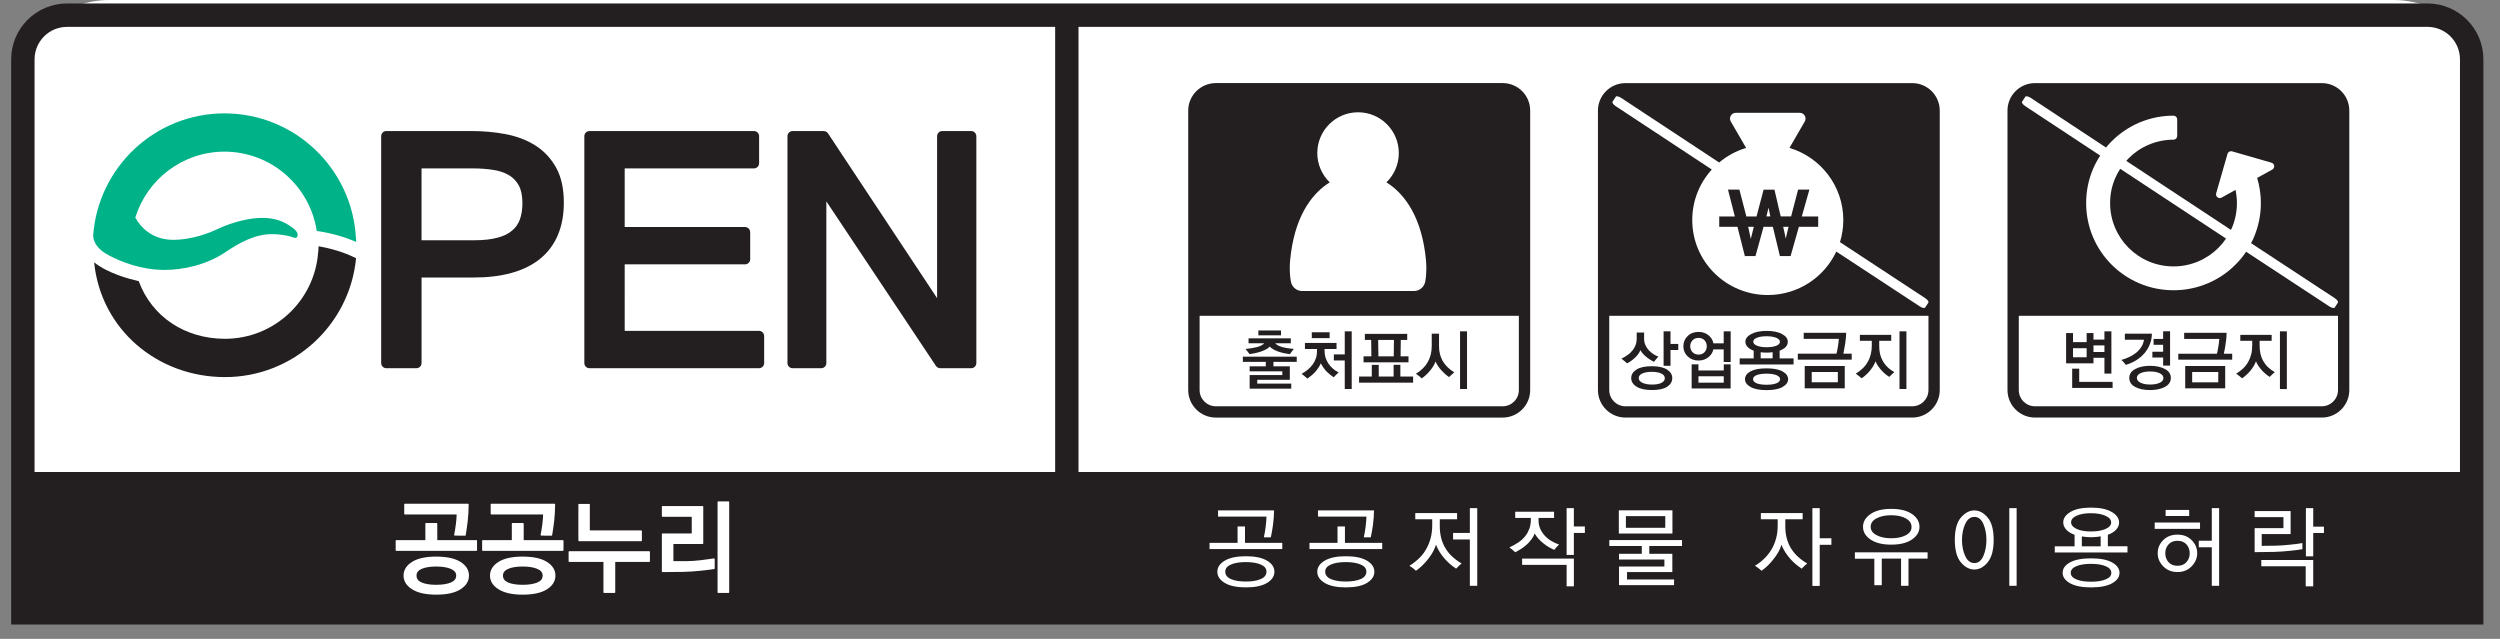
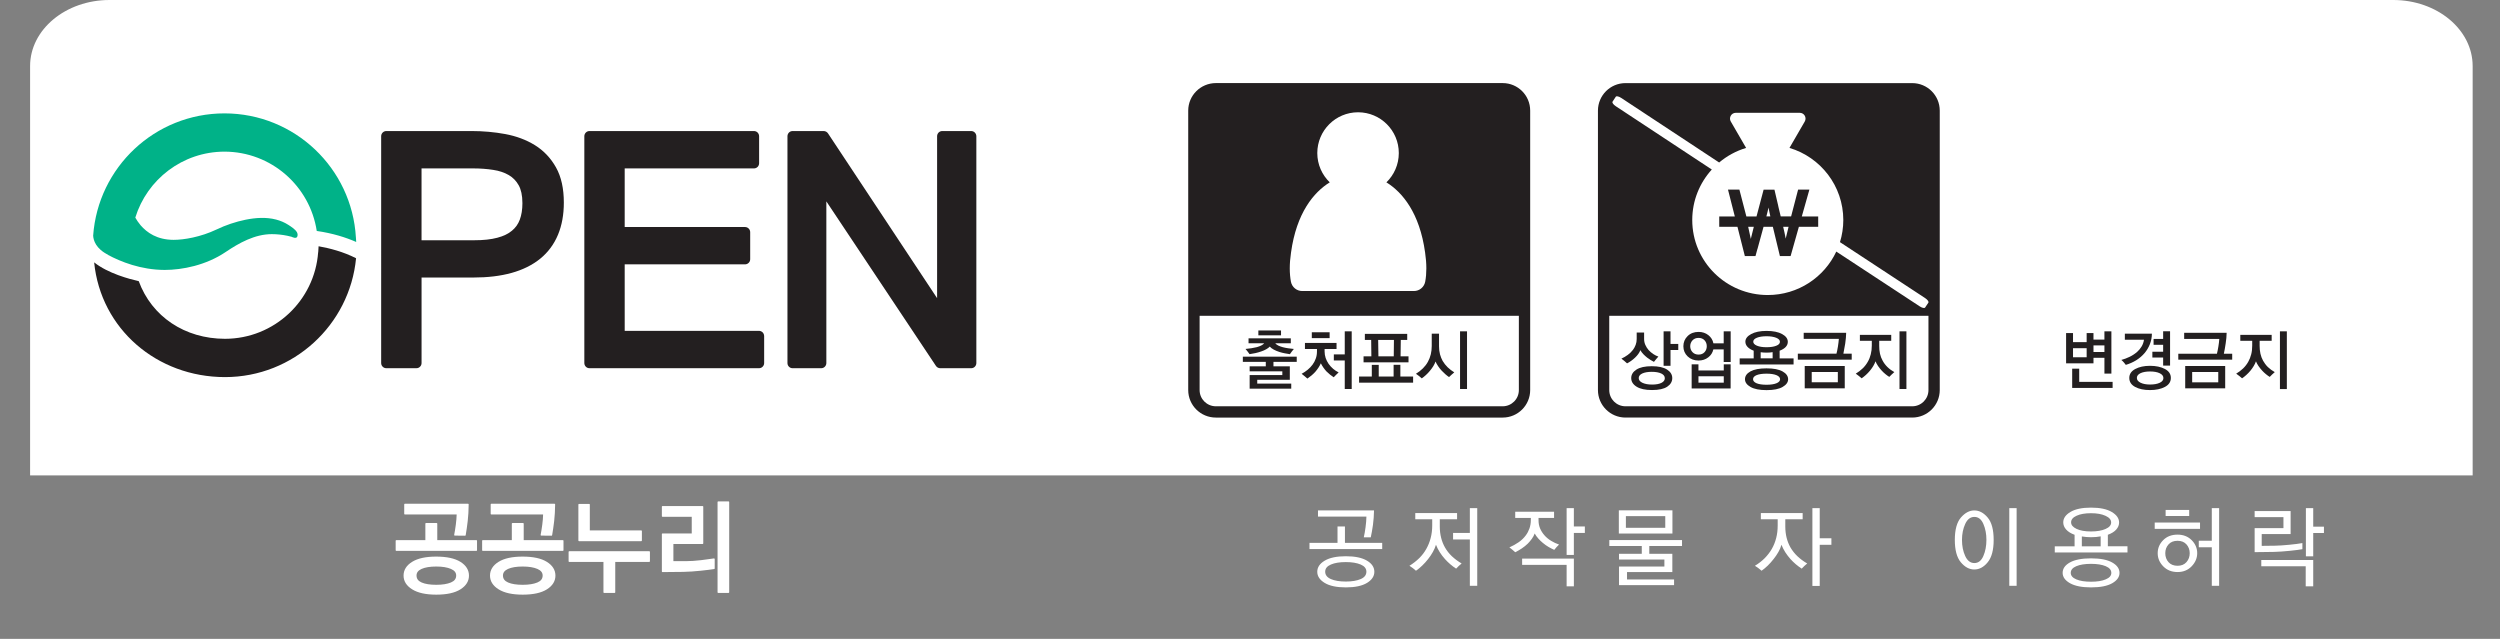
<svg xmlns="http://www.w3.org/2000/svg" version="1.1" id="Layer_1" x="0px" y="0px" width="180px" height="46px" viewBox="0 0 180 46" enable-background="new 0 0 180 46" xml:space="preserve">
  <rect x="0" y="0" width="180" height="46" fill="#808080" stroke="none" />
  <path fill="#FFFFFF" d="M178.031,34.227V4.756c0-2.626-2.561-4.756-5.719-4.756H7.885C4.729,0,2.167,2.13,2.167,4.756v29.471  H178.031z" />
  <path fill="#231F20" d="M151.519,26.899v-1.135h-0.788v0.395h-1.972v-2.178h0.498v0.652h0.982v-0.652h0.491v0.47h0.788v-0.595h0.502  v3.043H151.519z M149.197,27.933v-1.387h0.506v0.948h2.405v0.438H149.197z M150.239,25.071h-0.982v0.65h0.982V25.071z   M151.519,24.87h-0.788v0.476h0.788V24.87z" />
  <path fill="#231F20" d="M154.938,24.023c-0.006,0.276-0.056,0.531-0.149,0.764c-0.093,0.232-0.217,0.441-0.373,0.628  c-0.169,0.2-0.37,0.373-0.603,0.52c-0.233,0.144-0.485,0.256-0.755,0.336c-0.022-0.035-0.064-0.087-0.127-0.161  c-0.064-0.075-0.129-0.141-0.194-0.195c0.2-0.054,0.402-0.13,0.603-0.227c0.201-0.098,0.381-0.219,0.543-0.361  c0.126-0.114,0.233-0.243,0.318-0.389c0.086-0.145,0.141-0.304,0.165-0.476h-1.377v-0.438H154.938z M153.73,27.859  c-0.28-0.151-0.421-0.366-0.421-0.649c0-0.275,0.143-0.489,0.43-0.642s0.641-0.229,1.06-0.229c0.429,0,0.785,0.076,1.072,0.226  c0.286,0.151,0.43,0.365,0.43,0.645c0,0.283-0.144,0.498-0.43,0.649c-0.287,0.151-0.644,0.226-1.072,0.226  C154.367,28.085,154.011,28.011,153.73,27.859 M154.119,27.556c0.176,0.086,0.404,0.13,0.684,0.13c0.285,0,0.518-0.041,0.696-0.125  c0.179-0.085,0.266-0.198,0.266-0.34c0-0.146-0.087-0.261-0.266-0.348c-0.179-0.086-0.411-0.127-0.696-0.127  c-0.279,0-0.508,0.041-0.684,0.122c-0.176,0.084-0.265,0.197-0.265,0.342C153.854,27.354,153.943,27.468,154.119,27.556   M155.746,26.322v-0.577h-0.776v-0.422h0.776v-0.499h-0.688v-0.423h0.688v-0.55h0.499v2.471H155.746z" />
  <path fill="#231F20" d="M156.837,25.895v-0.428h2.782c0.033-0.129,0.068-0.295,0.102-0.503c0.034-0.208,0.058-0.397,0.069-0.563  h-2.53v-0.438h3.058c-0.003,0.237-0.027,0.495-0.071,0.777c-0.042,0.283-0.086,0.524-0.13,0.727h0.601v0.428H156.837z   M157.335,26.351h2.879v1.608h-2.879V26.351z M159.715,26.783h-1.879v0.744h1.879V26.783z" />
  <path fill="#231F20" d="M162.752,25.469c0.039,0.179,0.103,0.345,0.188,0.5c0.091,0.167,0.206,0.32,0.347,0.459  c0.142,0.137,0.307,0.258,0.496,0.365c-0.062,0.052-0.127,0.11-0.193,0.173c-0.067,0.064-0.123,0.12-0.17,0.171  c-0.088-0.053-0.176-0.118-0.271-0.195c-0.095-0.077-0.187-0.163-0.272-0.256c-0.097-0.105-0.184-0.215-0.264-0.33  c-0.078-0.116-0.14-0.229-0.184-0.34c-0.039,0.113-0.095,0.229-0.165,0.344c-0.07,0.115-0.147,0.225-0.234,0.33  c-0.096,0.115-0.196,0.219-0.301,0.312c-0.103,0.093-0.203,0.173-0.3,0.237c-0.054-0.049-0.116-0.103-0.188-0.159  c-0.073-0.059-0.151-0.116-0.236-0.176c0.186-0.11,0.354-0.238,0.501-0.378c0.146-0.142,0.271-0.304,0.37-0.482  c0.093-0.164,0.163-0.343,0.211-0.534c0.05-0.193,0.072-0.402,0.072-0.63V24.54h-0.857v-0.428h2.258v0.428h-0.866v0.364  C162.693,25.102,162.714,25.29,162.752,25.469 M164.155,23.856h0.498v4.155h-0.498V23.856z" />
-   <path fill="#231F20" d="M167.169,5.984h-20.65c-1.096,0.001-1.979,0.886-1.98,1.979v20.121c0.002,1.095,0.885,1.979,1.98,1.981  h20.65c1.095,0,1.981-0.887,1.981-1.981V7.964C169.15,6.869,168.264,5.984,167.169,5.984 M167.169,29.252h-20.65  c-0.646,0-1.166-0.521-1.166-1.167v-5.346h22.984v5.346C168.335,28.73,167.813,29.251,167.169,29.252" />
  <path fill="#FFFFFF" d="M168.098,21.464l-6.02-3.955c0.074-0.144,0.148-0.29,0.211-0.44c0.315-0.752,0.494-1.581,0.494-2.444v-0.009  c0-0.628-0.096-1.235-0.269-1.805l1.089-0.602c0.096-0.054,0.15-0.159,0.138-0.266c-0.014-0.109-0.089-0.199-0.193-0.228  l-2.837-0.817c-0.142-0.042-0.291,0.042-0.332,0.185l-0.816,2.836c-0.03,0.104,0.007,0.217,0.091,0.284  c0.085,0.068,0.202,0.078,0.298,0.026l1.004-0.556c0.065,0.306,0.101,0.622,0.101,0.95c0,0.63-0.126,1.229-0.356,1.774  c-0.023,0.054-0.051,0.104-0.075,0.155l-7.535-4.968c0.058-0.064,0.113-0.131,0.175-0.193c0.412-0.411,0.905-0.748,1.451-0.976  c0.548-0.231,1.144-0.358,1.774-0.358c0.071,0,0.141-0.028,0.189-0.079c0.051-0.053,0.079-0.12,0.079-0.191V8.597  c0-0.071-0.028-0.14-0.079-0.19c-0.049-0.05-0.118-0.079-0.189-0.079c-0.863,0-1.692,0.174-2.447,0.493  c-0.754,0.319-1.432,0.779-2.001,1.348c-0.145,0.144-0.28,0.296-0.41,0.452l-5.42-3.574c-0.171-0.112-0.347-0.149-0.389-0.083  l-0.233,0.356c-0.045,0.065,0.057,0.211,0.229,0.324l5.395,3.558c-0.197,0.305-0.374,0.626-0.519,0.967  c-0.319,0.755-0.494,1.582-0.494,2.452c0,0.864,0.175,1.694,0.494,2.448c0.32,0.754,0.781,1.432,1.35,1.996  c0.567,0.567,1.245,1.024,1.999,1.341c0.747,0.316,1.57,0.489,2.426,0.491h0.012l0.01,0.002h0.007c0.867,0,1.694-0.177,2.442-0.493  c0.757-0.317,1.435-0.774,2.002-1.343c0.289-0.283,0.55-0.598,0.776-0.937l5.988,3.934c0.17,0.111,0.345,0.147,0.39,0.083  l0.232-0.356C168.372,21.721,168.27,21.577,168.098,21.464 M159.721,17.849c-0.415,0.412-0.908,0.746-1.453,0.975  c-0.545,0.23-1.146,0.358-1.778,0.358c-0.631,0-1.227-0.128-1.774-0.358c-0.546-0.229-1.039-0.563-1.451-0.976  c-0.415-0.414-0.749-0.905-0.979-1.452c-0.232-0.544-0.358-1.144-0.358-1.775c0-0.635,0.126-1.231,0.358-1.777  c0.102-0.243,0.228-0.472,0.369-0.691l7.62,5.024C160.111,17.417,159.927,17.642,159.721,17.849" />
-   <path fill="#231F20" d="M174.784,0.251H4.825c-2.222,0-4.018,1.8-4.021,4.021v40.693h178V34.879c0.002-0.018,0-0.033,0-0.052V4.273  C178.804,2.053,177.004,0.251,174.784,0.251 M2.489,4.273c0.003-1.292,1.046-2.336,2.336-2.338h71.146v32.05H2.489V4.273z   M177.118,33.984H77.653V1.935h97.131c1.288,0.002,2.332,1.047,2.334,2.338V33.984z" />
  <path fill="#231F20" d="M91.689,26.055v0.321h1.178v0.969h-2.345v0.274h2.448v0.363h-2.995v-0.979h2.353v-0.268h-2.353v-0.36h1.162  v-0.321h-1.652v-0.376h3.88v0.376H91.689z M92.039,24.881c0.095,0.044,0.195,0.082,0.309,0.114c0.126,0.034,0.262,0.061,0.401,0.081  c0.141,0.02,0.277,0.037,0.408,0.049c-0.045,0.05-0.092,0.11-0.147,0.184s-0.101,0.139-0.138,0.192  c-0.114-0.014-0.239-0.036-0.37-0.063c-0.132-0.024-0.261-0.059-0.389-0.098c-0.144-0.047-0.279-0.102-0.402-0.168  c-0.122-0.065-0.217-0.138-0.286-0.218c-0.067,0.07-0.153,0.136-0.261,0.194c-0.104,0.059-0.22,0.11-0.349,0.153  c-0.129,0.046-0.266,0.086-0.411,0.119c-0.144,0.032-0.289,0.059-0.435,0.08c-0.041-0.062-0.086-0.123-0.137-0.185  c-0.051-0.063-0.102-0.127-0.155-0.191c0.146-0.012,0.288-0.029,0.428-0.052c0.138-0.021,0.27-0.048,0.389-0.078  c0.122-0.035,0.229-0.075,0.319-0.121c0.093-0.047,0.162-0.099,0.208-0.157h-1.126v-0.354h3.043v0.354h-1.121  C91.872,24.78,91.945,24.835,92.039,24.881 M90.602,23.795h1.632v0.347h-1.632V23.795z" />
  <path fill="#231F20" d="M95.447,25.775c0.052,0.148,0.121,0.288,0.208,0.416c0.097,0.136,0.206,0.258,0.332,0.365  c0.125,0.107,0.258,0.191,0.394,0.258c-0.068,0.059-0.132,0.119-0.19,0.182c-0.059,0.062-0.115,0.117-0.164,0.168  c-0.088-0.057-0.175-0.12-0.264-0.191c-0.088-0.07-0.175-0.15-0.263-0.236c-0.074-0.082-0.146-0.171-0.212-0.266  c-0.069-0.097-0.132-0.201-0.187-0.313c-0.05,0.111-0.109,0.22-0.178,0.323s-0.146,0.203-0.23,0.301  c-0.079,0.086-0.165,0.168-0.259,0.248c-0.095,0.079-0.195,0.155-0.301,0.229c-0.05-0.046-0.113-0.1-0.189-0.162  c-0.075-0.063-0.15-0.121-0.226-0.183c0.155-0.083,0.3-0.179,0.436-0.292c0.135-0.112,0.252-0.234,0.351-0.368  c0.101-0.136,0.178-0.284,0.232-0.441c0.058-0.158,0.085-0.329,0.085-0.512V25.13h-0.866v-0.437h2.275v0.437h-0.86v0.172  C95.371,25.467,95.397,25.623,95.447,25.775 M94.45,23.925h1.283v0.419H94.45V23.925z M96.822,28.009v-2.055h-0.786v-0.438h0.786  v-1.662h0.501v4.154H96.822z" />
  <path fill="#231F20" d="M97.854,27.549v-0.437h0.916V26.27h0.499v0.843h1.071v-0.847h0.486v0.847h0.918v0.437H97.854z   M98.176,26.088v-0.433h0.563l-0.014-1.178h-0.455v-0.437h3.05v0.437h-0.463l-0.016,1.178h0.572v0.433H98.176z M99.246,25.655h1.104  l0.013-1.178h-1.135L99.246,25.655z" />
  <path fill="#231F20" d="M103.68,25.511c0.047,0.171,0.11,0.33,0.19,0.475c0.101,0.17,0.222,0.323,0.362,0.459  c0.14,0.135,0.3,0.257,0.475,0.365c-0.07,0.059-0.141,0.119-0.207,0.18c-0.068,0.061-0.125,0.112-0.169,0.159  c-0.08-0.053-0.166-0.118-0.258-0.198c-0.09-0.078-0.181-0.167-0.271-0.262c-0.094-0.1-0.178-0.206-0.253-0.318  c-0.076-0.113-0.143-0.229-0.194-0.342c-0.032,0.104-0.083,0.215-0.156,0.333c-0.072,0.116-0.154,0.228-0.244,0.336  c-0.092,0.112-0.19,0.216-0.295,0.31c-0.104,0.095-0.201,0.173-0.291,0.235c-0.05-0.047-0.114-0.102-0.192-0.163  c-0.078-0.063-0.157-0.117-0.229-0.168c0.188-0.113,0.356-0.244,0.501-0.389c0.146-0.144,0.267-0.303,0.362-0.477  c0.09-0.165,0.159-0.341,0.206-0.529c0.046-0.19,0.069-0.392,0.069-0.605v-0.889h0.525v0.917  C103.61,25.146,103.634,25.337,103.68,25.511 M105.123,23.855h0.503v4.154h-0.503V23.855z" />
  <path fill="#231F20" d="M108.193,5.982H87.542c-1.099,0.004-1.987,0.887-1.99,1.981v20.121c0,1.095,0.891,1.981,1.99,1.981h20.651  c1.094,0,1.98-0.887,1.98-1.981V7.964C110.174,6.869,109.287,5.982,108.193,5.982 M108.193,29.253H87.542  c-0.647-0.002-1.17-0.522-1.17-1.168v-5.348h22.986v5.348C109.358,28.73,108.838,29.251,108.193,29.253" />
  <path fill="#231F20" d="M118.463,24.831c0.061,0.137,0.137,0.26,0.233,0.369c0.097,0.108,0.21,0.204,0.331,0.286  c0.123,0.082,0.248,0.145,0.376,0.188c-0.047,0.051-0.102,0.112-0.167,0.191c-0.062,0.077-0.112,0.142-0.151,0.189  c-0.077-0.037-0.156-0.081-0.24-0.134c-0.083-0.054-0.168-0.11-0.251-0.172c-0.098-0.077-0.188-0.161-0.276-0.25  c-0.085-0.092-0.157-0.186-0.214-0.286c-0.029,0.091-0.08,0.182-0.147,0.275c-0.068,0.093-0.147,0.182-0.237,0.267  c-0.09,0.086-0.186,0.164-0.287,0.235c-0.101,0.072-0.195,0.129-0.285,0.173c-0.05-0.044-0.112-0.1-0.188-0.166  c-0.078-0.066-0.147-0.125-0.218-0.174c0.162-0.074,0.314-0.165,0.462-0.272c0.145-0.107,0.27-0.228,0.372-0.365  c0.08-0.108,0.145-0.228,0.192-0.357c0.05-0.131,0.073-0.271,0.073-0.419v-0.466h0.534v0.457  C118.374,24.552,118.404,24.695,118.463,24.831 M120.03,26.61c0.248,0.16,0.373,0.366,0.373,0.612c0,0.252-0.121,0.459-0.361,0.62  c-0.239,0.161-0.606,0.241-1.095,0.241c-0.484,0-0.855-0.08-1.112-0.241c-0.258-0.161-0.387-0.368-0.387-0.62  c0-0.246,0.126-0.452,0.376-0.612c0.25-0.162,0.615-0.243,1.1-0.243C119.413,26.367,119.781,26.448,120.03,26.61 M118.258,27.563  c0.18,0.083,0.411,0.126,0.694,0.126c0.287,0,0.513-0.043,0.674-0.124c0.161-0.082,0.241-0.192,0.241-0.332  c0-0.147-0.086-0.26-0.255-0.341c-0.171-0.079-0.398-0.121-0.684-0.121s-0.513,0.041-0.684,0.119  c-0.171,0.08-0.256,0.191-0.256,0.332C117.989,27.366,118.078,27.479,118.258,27.563 M120.277,23.855v0.907h0.558V25.2h-0.558v1.14  h-0.498v-2.485H120.277z" />
  <path fill="#231F20" d="M124.106,26.065v-0.907h-0.745c-0.054,0.236-0.175,0.428-0.371,0.575c-0.196,0.15-0.427,0.225-0.693,0.225  c-0.316,0-0.577-0.098-0.785-0.296c-0.205-0.197-0.309-0.441-0.309-0.731c0-0.293,0.104-0.537,0.308-0.736  c0.203-0.199,0.468-0.298,0.786-0.298c0.272,0,0.507,0.079,0.702,0.231c0.196,0.153,0.318,0.35,0.367,0.593h0.74v-0.866h0.503v2.21  H124.106z M121.859,25.354c0.109,0.117,0.254,0.176,0.438,0.176c0.183,0,0.326-0.059,0.432-0.176  c0.107-0.115,0.159-0.259,0.159-0.424c0-0.169-0.052-0.311-0.159-0.427c-0.105-0.115-0.249-0.175-0.432-0.175  c-0.184,0-0.328,0.06-0.438,0.178c-0.108,0.117-0.163,0.258-0.163,0.424C121.696,25.096,121.751,25.239,121.859,25.354   M121.799,27.968v-1.736h0.489v0.442h1.823v-0.442h0.494v1.736H121.799z M124.111,27.089h-1.822v0.465h1.822V27.089z" />
  <path fill="#231F20" d="M125.256,26.241v-0.438h1.009v-0.553c-0.19-0.071-0.339-0.164-0.442-0.273  c-0.104-0.113-0.156-0.237-0.156-0.374c0-0.216,0.138-0.399,0.417-0.551c0.276-0.15,0.646-0.226,1.108-0.226  c0.471,0,0.846,0.075,1.12,0.226c0.274,0.151,0.41,0.337,0.41,0.561c0,0.137-0.05,0.26-0.15,0.368  c-0.102,0.108-0.248,0.198-0.439,0.27v0.553h1.004v0.438H125.256z M126.035,26.739c0.265-0.145,0.65-0.218,1.151-0.218  c0.51,0,0.896,0.074,1.161,0.223c0.265,0.148,0.398,0.338,0.398,0.563c0,0.217-0.133,0.4-0.396,0.553s-0.648,0.229-1.158,0.229  c-0.501,0-0.887-0.076-1.154-0.229c-0.266-0.152-0.398-0.337-0.398-0.558C125.639,27.073,125.771,26.885,126.035,26.739   M126.479,27.597c0.175,0.071,0.411,0.105,0.712,0.105c0.295,0,0.531-0.034,0.708-0.105c0.178-0.072,0.267-0.168,0.267-0.289  c0-0.128-0.089-0.226-0.267-0.299c-0.177-0.07-0.413-0.105-0.708-0.105c-0.301,0-0.537,0.034-0.712,0.104  c-0.174,0.071-0.26,0.168-0.26,0.296C126.22,27.427,126.306,27.524,126.479,27.597 M126.496,24.889  c0.177,0.074,0.406,0.111,0.695,0.111c0.286,0,0.517-0.034,0.696-0.105c0.178-0.069,0.268-0.164,0.268-0.286  c0-0.121-0.092-0.218-0.273-0.291c-0.184-0.073-0.414-0.108-0.69-0.108c-0.281,0-0.513,0.035-0.689,0.105  c-0.181,0.073-0.269,0.166-0.269,0.284C126.233,24.718,126.321,24.813,126.496,24.889 M127.63,25.356  c-0.065,0.014-0.137,0.022-0.213,0.026c-0.076,0.005-0.149,0.008-0.226,0.008c-0.073,0-0.148-0.003-0.222-0.008  c-0.071-0.004-0.14-0.012-0.201-0.021v0.441h0.861V25.356z" />
  <path fill="#231F20" d="M129.443,25.893v-0.428h2.782c0.034-0.127,0.069-0.293,0.104-0.502c0.032-0.209,0.056-0.396,0.069-0.563  h-2.532v-0.437h3.058c-0.005,0.235-0.027,0.495-0.069,0.776c-0.045,0.282-0.088,0.524-0.132,0.727h0.6v0.428H129.443z M129.94,26.35  h2.882v1.608h-2.882V26.35z M132.324,26.782h-1.88v0.743h1.88V26.782z" />
  <path fill="#231F20" d="M135.359,25.468c0.039,0.179,0.103,0.344,0.19,0.499c0.09,0.169,0.205,0.321,0.346,0.459  s0.307,0.259,0.496,0.365c-0.063,0.053-0.128,0.111-0.193,0.175c-0.067,0.063-0.123,0.12-0.17,0.17  c-0.088-0.053-0.179-0.119-0.272-0.195c-0.096-0.077-0.186-0.163-0.272-0.256c-0.098-0.105-0.184-0.216-0.264-0.33  c-0.078-0.117-0.14-0.229-0.184-0.342c-0.039,0.115-0.095,0.23-0.164,0.346c-0.071,0.114-0.149,0.225-0.235,0.33  c-0.097,0.116-0.196,0.22-0.299,0.312c-0.105,0.093-0.204,0.172-0.301,0.238c-0.053-0.051-0.116-0.104-0.189-0.16  c-0.073-0.059-0.149-0.116-0.233-0.175c0.186-0.112,0.351-0.239,0.498-0.381c0.147-0.14,0.271-0.303,0.37-0.48  c0.096-0.166,0.164-0.344,0.212-0.535c0.05-0.193,0.074-0.401,0.074-0.628v-0.34h-0.858v-0.428h2.257v0.428h-0.865v0.363  C135.302,25.1,135.32,25.289,135.359,25.468 M136.764,23.855h0.498v4.154h-0.498V23.855z" />
  <path fill="#231F20" d="M137.682,5.984h-20.647c-1.096,0.001-1.98,0.886-1.983,1.979v20.121c0,1.095,0.888,1.979,1.983,1.981h20.647  c1.095-0.002,1.979-0.887,1.98-1.981V7.964C139.66,6.871,138.776,5.986,137.682,5.984 M137.682,29.253h-20.647  c-0.647-0.001-1.169-0.522-1.169-1.168v-5.348h22.983v5.348C138.849,28.73,138.327,29.252,137.682,29.253" />
  <path fill="#FFFFFF" d="M138.61,21.463l-6.132-4.029c0.155-0.504,0.24-1.039,0.24-1.594c-0.002-2.453-1.634-4.521-3.876-5.19  l1.102-1.904c0.073-0.128,0.073-0.285,0-0.415c-0.074-0.129-0.21-0.208-0.358-0.208h-4.612c-0.149,0-0.285,0.079-0.358,0.208  c-0.075,0.131-0.075,0.288,0,0.416l1.104,1.904c-0.722,0.215-1.38,0.577-1.941,1.049l-7.055-4.651  c-0.171-0.112-0.345-0.15-0.387-0.085l-0.235,0.357c-0.044,0.067,0.058,0.21,0.23,0.324l6.918,4.561  c-0.873,0.961-1.408,2.234-1.408,3.635c0,2.989,2.433,5.401,5.437,5.401c2.189,0,4.07-1.283,4.934-3.129l6.008,3.946  c0.17,0.113,0.345,0.149,0.387,0.085l0.237-0.357C138.885,21.721,138.781,21.576,138.61,21.463" />
  <path fill="#231F20" d="M129.73,15.583l0.547-1.933h-0.813l-0.504,1.933h-0.748l-0.175-0.73l0.004,0.003l-0.28-1.2h-0.781  l-0.51,1.928h-0.731l-0.503-1.933h-0.821l0.492,1.933h-1.122v0.747h1.312l0.532,2.105h0.766l0.135-0.497  c0.003-0.002,0.007-0.009,0.008-0.013l0.437-1.596h0.67l0.324,1.346l0.184,0.76h0.766l-0.001-0.001h0.006l0.595-2.104h1.391v-0.747  H129.73z M126.274,16.331c-0.079,0.307-0.156,0.601-0.216,0.871c-0.057-0.271-0.121-0.566-0.189-0.871H126.274z M125.693,15.583  L125.693,15.583l-0.001-0.004L125.693,15.583z M127.179,15.583c0.062-0.225,0.11-0.436,0.152-0.637  c0.038,0.202,0.084,0.412,0.134,0.637H127.179z M128.777,16.331c-0.075,0.293-0.145,0.575-0.207,0.848  c-0.05-0.275-0.112-0.561-0.181-0.848H128.777z" />
  <path fill="#FFFFFF" d="M102.608,18.185L102.608,18.185c-0.392-2.856-1.636-4.345-2.786-5.055c0.548-0.533,0.892-1.281,0.892-2.109  c0-1.622-1.311-2.937-2.933-2.937c-1.621,0-2.936,1.315-2.936,2.937c0,0.827,0.346,1.576,0.897,2.109  c-1.15,0.709-2.397,2.199-2.789,5.057c-0.061,0.408-0.09,0.788-0.09,1.14c0,0.344,0.028,0.662,0.085,0.964  c0.078,0.385,0.416,0.663,0.811,0.663h8.045c0.396,0,0.735-0.282,0.81-0.669c0.056-0.293,0.083-0.613,0.083-0.958  C102.697,18.976,102.669,18.596,102.608,18.185" />
  <path fill="#231F20" d="M40.028,12.047c-0.375-0.667-0.884-1.205-1.517-1.596c-0.625-0.385-1.338-0.651-2.134-0.799  c-0.781-0.144-1.594-0.217-2.436-0.217h-6.125c-0.098,0-0.194,0.039-0.263,0.109c-0.07,0.068-0.109,0.166-0.109,0.264V26.14  c0,0.098,0.038,0.194,0.109,0.263c0.07,0.072,0.166,0.108,0.263,0.108h2.163c0.099,0,0.194-0.036,0.263-0.108  c0.072-0.068,0.11-0.165,0.11-0.263v-6.158h3.732c2.056,0,3.672-0.433,4.811-1.355c1.141-0.929,1.705-2.321,1.701-4.046  C40.596,13.585,40.415,12.734,40.028,12.047 M34.134,17.298h-3.783v-5.173h3.709c0.514,0,1,0.036,1.453,0.107  c0.436,0.065,0.807,0.192,1.121,0.375c0.3,0.176,0.533,0.415,0.713,0.735c0.167,0.299,0.267,0.725,0.267,1.287  c0,0.463-0.066,0.858-0.188,1.186c-0.12,0.321-0.303,0.58-0.565,0.796c-0.258,0.219-0.605,0.39-1.054,0.507  C35.362,17.237,34.804,17.3,34.134,17.298" />
  <path fill="#231F20" d="M54.909,23.93c-0.07-0.069-0.167-0.109-0.266-0.109h-9.664l-0.001-4.787h8.664  c0.1,0,0.193-0.041,0.263-0.109c0.072-0.07,0.109-0.165,0.109-0.264v-1.943c0-0.098-0.04-0.194-0.109-0.263  c-0.069-0.07-0.165-0.109-0.263-0.109h-8.664v-4.22h9.305c0.1,0,0.193-0.039,0.264-0.107c0.07-0.072,0.109-0.165,0.109-0.265V9.808  c0-0.098-0.041-0.196-0.107-0.264c-0.072-0.071-0.167-0.109-0.265-0.109h-11.84c-0.099,0-0.194,0.039-0.263,0.109  c-0.069,0.068-0.109,0.166-0.109,0.264V26.14c0,0.098,0.04,0.194,0.109,0.263c0.069,0.072,0.164,0.108,0.263,0.108h12.201  c0.101,0,0.194-0.036,0.264-0.108c0.071-0.068,0.11-0.165,0.11-0.263v-1.945C55.017,24.096,54.976,23.998,54.909,23.93" />
  <path fill="#231F20" d="M70.187,9.544c-0.069-0.071-0.166-0.109-0.264-0.109h-2.078c-0.099,0-0.196,0.039-0.266,0.109  c-0.068,0.069-0.108,0.166-0.108,0.264v11.659L59.615,9.601c-0.07-0.102-0.187-0.166-0.313-0.166h-2.234  c-0.097,0-0.194,0.039-0.263,0.109c-0.068,0.069-0.108,0.166-0.108,0.264V26.14c0,0.098,0.037,0.194,0.108,0.263  c0.071,0.072,0.165,0.109,0.263,0.109h2.055c0.1,0,0.194-0.037,0.265-0.109c0.069-0.068,0.109-0.165,0.109-0.263V14.499  l7.891,11.847c0.069,0.104,0.187,0.166,0.313,0.166h2.223c0.099,0,0.192-0.037,0.264-0.109c0.068-0.068,0.109-0.165,0.109-0.263  V9.808C70.296,9.71,70.255,9.613,70.187,9.544" />
  <path fill="#00B288" d="M16.162,10.918c3.369,0.006,6.15,2.48,6.644,5.711c1.15,0.166,2.089,0.463,2.841,0.793  c-0.007-0.218-0.021-0.324-0.021-0.324l-0.001-0.004c-0.286-4.981-4.413-8.93-9.462-8.931c-5.01,0.001-9.105,3.884-9.455,8.804  c0.018,0.325,0.182,0.94,1.104,1.392l-0.056-0.016c0.932,0.5,2.385,1.087,4.099,1.092c1.276,0,2.976-0.337,4.382-1.283  c0.984-0.665,2.111-1.292,3.332-1.294c0.376,0,0.754,0.041,1.122,0.117c0.105,0.023,0.208,0.045,0.31,0.075  c0,0,0.344,0.189,0.412-0.036c0.04-0.126,0-0.234-0.041-0.306c-0.118-0.202-0.422-0.397-0.615-0.521  c-0.271-0.173-0.571-0.3-0.882-0.38c-0.712-0.186-1.477-0.131-2.192,0.012c-0.719,0.147-1.43,0.387-2.092,0.704  c-1.147,0.546-2.355,0.746-3.09,0.746c-1.197-0.004-1.917-0.522-2.375-1.048c-0.163-0.194-0.289-0.386-0.383-0.554  C10.589,12.922,13.136,10.924,16.162,10.918" />
  <path fill="#231F20" d="M22.939,17.731c-0.008,0.201-0.021,0.36-0.027,0.433h-0.005c-0.253,3.475-3.153,6.225-6.706,6.23  c-2.901-0.004-5.274-1.602-6.212-4.151c-0.657-0.146-2.228-0.564-3.209-1.353v0.007c0.478,4.778,4.507,8.251,9.421,8.254  c4.929-0.003,8.976-3.762,9.436-8.558C24.724,18.127,23.732,17.87,22.939,17.731" />
  <path fill="#FFFFFF" d="M34.302,38.888h-2.818v-1.185c0-0.012-0.005-0.024-0.012-0.031c-0.009-0.008-0.02-0.014-0.033-0.014H30.67  c-0.012,0-0.023,0.006-0.032,0.014c-0.008,0.007-0.012,0.02-0.012,0.031v1.185h-2.093c-0.012,0-0.023,0.006-0.031,0.014  c-0.009,0.008-0.014,0.021-0.014,0.031v0.685c0,0.012,0.005,0.023,0.014,0.032c0.008,0.008,0.019,0.014,0.031,0.014h5.768  c0.012,0,0.024-0.006,0.032-0.014c0.009-0.009,0.013-0.021,0.013-0.032v-0.685c0-0.011-0.003-0.023-0.013-0.031  C34.326,38.894,34.314,38.888,34.302,38.888 M33.151,40.453c-0.408-0.254-0.99-0.378-1.747-0.378c-0.748,0-1.324,0.124-1.732,0.378  c-0.406,0.252-0.617,0.587-0.615,0.991c-0.001,0.401,0.21,0.734,0.619,0.988c0.409,0.257,0.988,0.382,1.734,0.383  c0.757-0.001,1.338-0.126,1.744-0.383c0.402-0.254,0.613-0.587,0.612-0.988C33.767,41.04,33.555,40.705,33.151,40.453   M32.465,41.939c-0.263,0.11-0.615,0.167-1.055,0.167c-0.447,0-0.799-0.057-1.053-0.167c-0.252-0.111-0.365-0.271-0.367-0.502  c0.001-0.208,0.114-0.362,0.367-0.476c0.254-0.113,0.606-0.171,1.053-0.171c0.44,0,0.791,0.058,1.055,0.171  c0.264,0.115,0.379,0.269,0.38,0.476C32.844,41.667,32.728,41.828,32.465,41.939 M29.15,37.042h3.73  c-0.007,0.235-0.027,0.483-0.062,0.742c-0.037,0.276-0.076,0.518-0.117,0.725c-0.004,0.015,0,0.028,0.01,0.038  c0.008,0.009,0.021,0.016,0.034,0.016l0.74,0.008c0.022,0,0.041-0.016,0.045-0.037c0.055-0.321,0.103-0.662,0.146-1.021  c0.041-0.36,0.064-0.761,0.069-1.199c0-0.012-0.005-0.021-0.012-0.031c-0.009-0.008-0.02-0.013-0.033-0.013H29.15  c-0.013,0-0.024,0.005-0.033,0.013c-0.008,0.008-0.013,0.02-0.013,0.031v0.684c0,0.012,0.005,0.023,0.013,0.032  C29.127,37.036,29.137,37.042,29.15,37.042 M35.374,37.042h3.73c-0.006,0.235-0.025,0.483-0.061,0.742  c-0.037,0.276-0.076,0.518-0.117,0.725c-0.004,0.015,0,0.028,0.009,0.038c0.008,0.009,0.021,0.016,0.034,0.016l0.74,0.008  c0.022,0,0.041-0.016,0.045-0.037c0.056-0.321,0.104-0.662,0.147-1.021c0.041-0.36,0.063-0.761,0.069-1.199  c0-0.012-0.005-0.021-0.014-0.031c-0.007-0.008-0.019-0.013-0.031-0.013h-4.551c-0.012,0-0.023,0.005-0.031,0.013  c-0.01,0.008-0.014,0.02-0.014,0.031v0.684c0,0.012,0.005,0.023,0.014,0.032C35.351,37.036,35.362,37.042,35.374,37.042   M39.374,40.453c-0.408-0.254-0.989-0.378-1.745-0.378c-0.748,0-1.325,0.124-1.733,0.378c-0.405,0.252-0.617,0.587-0.616,0.991  c0,0.401,0.212,0.734,0.62,0.988c0.41,0.257,0.988,0.382,1.736,0.383c0.755-0.001,1.337-0.126,1.742-0.383  c0.403-0.254,0.613-0.587,0.613-0.988C39.991,41.04,39.78,40.705,39.374,40.453 M38.69,41.939c-0.264,0.11-0.615,0.167-1.054,0.167  c-0.449,0-0.801-0.057-1.054-0.167c-0.252-0.111-0.367-0.271-0.369-0.502c0.002-0.208,0.117-0.362,0.369-0.476  c0.253-0.113,0.605-0.171,1.054-0.171c0.439,0,0.79,0.058,1.054,0.171c0.262,0.115,0.379,0.269,0.381,0.476  C39.069,41.667,38.952,41.828,38.69,41.939 M40.526,38.888h-2.819v-1.185c0-0.012-0.004-0.024-0.013-0.031  c-0.007-0.008-0.019-0.014-0.031-0.014h-0.768c-0.012,0-0.023,0.006-0.032,0.014c-0.009,0.007-0.012,0.02-0.012,0.031v1.185h-2.092  c-0.013,0-0.023,0.006-0.032,0.014s-0.013,0.021-0.013,0.031v0.685c0,0.012,0.005,0.023,0.013,0.032  c0.009,0.008,0.019,0.014,0.032,0.014h5.768c0.012,0,0.023-0.006,0.032-0.014c0.008-0.009,0.013-0.021,0.013-0.032v-0.685  c0-0.011-0.005-0.023-0.013-0.031C40.55,38.894,40.538,38.888,40.526,38.888 M41.688,38.964h4.483c0.012,0,0.023-0.005,0.031-0.013  c0.009-0.01,0.014-0.021,0.014-0.033v-0.685c0-0.012-0.005-0.023-0.012-0.03c-0.009-0.009-0.022-0.014-0.033-0.014h-3.704v-1.862  c0-0.013-0.005-0.023-0.013-0.032c-0.009-0.009-0.021-0.013-0.032-0.013h-0.734c-0.011,0-0.021,0.004-0.031,0.013  c-0.009,0.009-0.014,0.02-0.014,0.032v2.591c0,0.012,0.005,0.023,0.014,0.033C41.666,38.959,41.676,38.964,41.688,38.964   M46.751,39.688h-5.769c-0.012,0-0.023,0.006-0.032,0.015c-0.007,0.008-0.011,0.02-0.011,0.032v0.677  c0,0.012,0.004,0.022,0.011,0.031c0.009,0.01,0.021,0.016,0.032,0.016h2.466v2.188c0,0.012,0.005,0.022,0.014,0.031  c0.007,0.008,0.019,0.014,0.031,0.014h0.76c0.012,0,0.023-0.006,0.033-0.014c0.008-0.009,0.012-0.02,0.012-0.031v-2.19h2.453  c0.012,0,0.021-0.004,0.031-0.014c0.009-0.009,0.013-0.02,0.013-0.031v-0.677c0-0.013-0.004-0.024-0.013-0.032  C46.774,39.694,46.763,39.688,46.751,39.688 M51.406,40.206c-0.203,0.034-0.509,0.076-0.922,0.125  c-0.412,0.048-0.773,0.072-1.083,0.072h-0.917v-1.235h2.106c0.013,0,0.023-0.006,0.032-0.014c0.008-0.008,0.013-0.02,0.013-0.031  v-2.644c0-0.012-0.005-0.022-0.013-0.031c-0.009-0.008-0.021-0.013-0.032-0.013h-2.891c-0.012,0-0.023,0.004-0.032,0.013  c-0.008,0.009-0.013,0.02-0.013,0.031v0.685c0,0.011,0.005,0.023,0.013,0.031c0.009,0.01,0.021,0.015,0.032,0.015h2.106v1.198  h-2.106c-0.012,0-0.023,0.004-0.032,0.012c-0.008,0.009-0.013,0.021-0.013,0.032v2.694c0,0.014,0.005,0.023,0.013,0.032  c0.009,0.008,0.021,0.013,0.032,0.013c0.005,0,0.229-0.004,0.672-0.008c0.441-0.005,0.715-0.008,0.822-0.008  c0.407-0.009,0.827-0.037,1.26-0.083c0.431-0.046,0.752-0.087,0.966-0.121c0.022-0.002,0.039-0.021,0.039-0.044v-0.677  c0-0.013-0.007-0.026-0.016-0.035C51.433,40.208,51.418,40.205,51.406,40.206 M52.488,36.113c-0.008-0.008-0.02-0.014-0.032-0.014  h-0.747c-0.012,0-0.023,0.006-0.03,0.014c-0.009,0.008-0.015,0.02-0.015,0.031v6.502c0,0.012,0.005,0.022,0.015,0.033  c0.007,0.008,0.019,0.012,0.03,0.012h0.747c0.013,0,0.023-0.006,0.032-0.014c0.008-0.009,0.014-0.02,0.014-0.031v-6.502  C52.502,36.133,52.496,36.121,52.488,36.113" />
-   <path fill="#FFFFFF" d="M87.087,39.534v-0.446h2.018v-1.182h0.535v1.182h2.683v0.446H87.087z M88.182,41.97  c-0.355-0.215-0.533-0.482-0.533-0.802c0-0.322,0.177-0.59,0.533-0.8c0.356-0.212,0.863-0.319,1.521-0.319  c0.662,0,1.169,0.107,1.525,0.319c0.354,0.21,0.53,0.478,0.53,0.8c0,0.319-0.177,0.587-0.53,0.802  c-0.355,0.215-0.863,0.322-1.525,0.322C89.045,42.292,88.538,42.185,88.182,41.97 M91.733,36.751  c-0.005,0.355-0.03,0.701-0.076,1.036c-0.047,0.335-0.099,0.636-0.157,0.899h-0.503c0.046-0.202,0.088-0.441,0.126-0.72  c0.038-0.279,0.059-0.536,0.063-0.77h-3.487v-0.446H91.733z M88.629,41.693c0.271,0.119,0.63,0.178,1.074,0.178  c0.439,0,0.797-0.059,1.072-0.178c0.274-0.119,0.411-0.296,0.411-0.532c0-0.226-0.137-0.397-0.411-0.515  c-0.275-0.117-0.633-0.176-1.072-0.176c-0.444,0-0.803,0.059-1.074,0.176c-0.274,0.117-0.409,0.289-0.409,0.515  C88.22,41.397,88.355,41.574,88.629,41.693" />
  <path fill="#FFFFFF" d="M94.283,39.534v-0.446h2.018v-1.182h0.535v1.182h2.683v0.446H94.283z M95.378,41.97  c-0.356-0.215-0.535-0.482-0.535-0.802c0-0.322,0.179-0.59,0.535-0.8c0.355-0.212,0.863-0.319,1.521-0.319  c0.662,0,1.17,0.107,1.524,0.319c0.354,0.21,0.53,0.478,0.53,0.8c0,0.319-0.177,0.587-0.53,0.802  c-0.354,0.215-0.862,0.322-1.524,0.322C96.241,42.292,95.733,42.185,95.378,41.97 M98.929,36.751  c-0.005,0.355-0.031,0.701-0.075,1.036c-0.047,0.335-0.1,0.636-0.158,0.899h-0.503c0.047-0.202,0.089-0.441,0.126-0.72  c0.038-0.279,0.059-0.536,0.063-0.77h-3.487v-0.446H98.929z M95.825,41.693c0.271,0.119,0.629,0.178,1.073,0.178  c0.439,0,0.797-0.059,1.072-0.178c0.273-0.119,0.41-0.296,0.41-0.532c0-0.226-0.137-0.397-0.41-0.515  c-0.275-0.117-0.633-0.176-1.072-0.176c-0.444,0-0.803,0.059-1.073,0.176c-0.274,0.117-0.411,0.289-0.411,0.515  C95.414,41.397,95.551,41.574,95.825,41.693" />
  <path fill="#FFFFFF" d="M103.762,38.722c0.062,0.249,0.154,0.479,0.276,0.694c0.129,0.229,0.296,0.441,0.495,0.631  c0.202,0.189,0.436,0.366,0.704,0.523c-0.067,0.053-0.137,0.112-0.21,0.183c-0.073,0.072-0.136,0.135-0.186,0.189  c-0.142-0.093-0.282-0.197-0.418-0.314c-0.137-0.117-0.265-0.244-0.386-0.377c-0.139-0.155-0.264-0.319-0.375-0.493  c-0.11-0.173-0.202-0.354-0.272-0.537c-0.051,0.171-0.124,0.346-0.224,0.521c-0.099,0.176-0.213,0.346-0.342,0.509  c-0.131,0.167-0.271,0.324-0.426,0.472c-0.151,0.146-0.301,0.27-0.448,0.37c-0.055-0.054-0.125-0.113-0.213-0.179  c-0.089-0.065-0.175-0.124-0.258-0.179c0.259-0.16,0.493-0.342,0.7-0.544c0.208-0.204,0.377-0.426,0.513-0.669  c0.137-0.243,0.244-0.505,0.316-0.787c0.073-0.279,0.111-0.579,0.111-0.897v-0.452h-1.22v-0.447h3.01v0.447h-1.245v0.533  C103.666,38.205,103.698,38.471,103.762,38.722 M105.829,42.18v-3.337h-1.208v-0.47h1.208v-1.786h0.532v5.593H105.829z" />
  <path fill="#FFFFFF" d="M110.887,38.049c0.076,0.177,0.179,0.34,0.308,0.487c0.134,0.155,0.295,0.288,0.481,0.401  c0.186,0.113,0.378,0.204,0.576,0.271c-0.064,0.059-0.127,0.123-0.189,0.194s-0.116,0.134-0.156,0.188  c-0.127-0.055-0.261-0.124-0.407-0.207c-0.144-0.083-0.283-0.183-0.417-0.296c-0.117-0.097-0.226-0.201-0.325-0.313  c-0.103-0.113-0.188-0.234-0.26-0.364c-0.046,0.13-0.113,0.257-0.201,0.379c-0.089,0.124-0.186,0.241-0.295,0.35  c-0.129,0.125-0.272,0.241-0.43,0.347c-0.159,0.104-0.316,0.197-0.476,0.275c-0.046-0.047-0.109-0.102-0.191-0.17  c-0.081-0.067-0.158-0.127-0.229-0.181c0.233-0.101,0.454-0.224,0.658-0.363c0.206-0.141,0.381-0.308,0.522-0.499  c0.113-0.151,0.201-0.319,0.267-0.506c0.064-0.186,0.098-0.389,0.098-0.606v-0.145h-1.125v-0.446h2.797v0.446h-1.118v0.164  C110.774,37.673,110.812,37.87,110.887,38.049 M112.797,42.218v-1.547h-3.204v-0.452h3.726v1.999H112.797z M113.318,38.373v1.582  h-0.521v-3.368h0.521v1.319h0.792v0.467H113.318z" />
  <path fill="#FFFFFF" d="M118.749,39.31v0.564h1.659v1.313h-3.263v0.533h3.388v0.408h-3.964v-1.337h3.267v-0.503h-3.267v-0.415h1.639  V39.31h-2.337v-0.423h5.234v0.423H118.749z M116.556,36.744h3.859v1.672h-3.859V36.744z M119.899,37.16h-2.835v0.841h2.835V37.16z" />
  <path fill="#FFFFFF" d="M128.637,38.722c0.063,0.249,0.155,0.479,0.276,0.694c0.135,0.229,0.3,0.441,0.5,0.631  c0.199,0.189,0.435,0.366,0.706,0.523c-0.066,0.053-0.136,0.112-0.21,0.183c-0.074,0.072-0.136,0.135-0.186,0.189  c-0.142-0.093-0.282-0.197-0.422-0.314c-0.137-0.117-0.267-0.244-0.389-0.377c-0.137-0.155-0.262-0.319-0.374-0.493  c-0.11-0.173-0.201-0.354-0.274-0.537c-0.044,0.171-0.117,0.346-0.218,0.521c-0.102,0.176-0.216,0.346-0.347,0.509  c-0.13,0.167-0.27,0.325-0.42,0.472c-0.152,0.146-0.301,0.27-0.447,0.37c-0.058-0.054-0.132-0.113-0.216-0.179  c-0.087-0.065-0.174-0.124-0.262-0.179c0.264-0.159,0.497-0.341,0.698-0.54c0.2-0.201,0.373-0.424,0.515-0.668  c0.139-0.24,0.245-0.505,0.318-0.788c0.073-0.281,0.108-0.583,0.108-0.901v-0.452h-1.212v-0.447h3.01v0.447h-1.25v0.533  C128.543,38.205,128.574,38.471,128.637,38.722 M131.02,36.587v2.168h0.841v0.473h-0.841v2.959h-0.528v-5.6H131.02z" />
-   <path fill="#FFFFFF" d="M137.411,40.219v1.961h-0.534v-1.961h-1.389v1.917h-0.535v-1.909h-1.4v-0.46h5.234v0.452H137.411z   M134.682,38.847c-0.362-0.245-0.545-0.551-0.545-0.914c0-0.365,0.181-0.672,0.541-0.923c0.36-0.247,0.856-0.371,1.488-0.371  c0.638,0,1.136,0.123,1.496,0.369c0.36,0.248,0.541,0.556,0.541,0.925c0,0.36-0.181,0.663-0.541,0.91  c-0.36,0.246-0.858,0.371-1.496,0.371C135.538,39.214,135.043,39.092,134.682,38.847 M135.114,38.532  c0.282,0.148,0.633,0.223,1.052,0.223c0.42,0,0.77-0.071,1.047-0.216c0.279-0.145,0.419-0.342,0.419-0.594  c0-0.264-0.14-0.472-0.416-0.622c-0.275-0.151-0.625-0.227-1.05-0.227c-0.423,0-0.774,0.074-1.056,0.223  c-0.28,0.148-0.421,0.354-0.421,0.613C134.689,38.184,134.832,38.384,135.114,38.532" />
  <path fill="#FFFFFF" d="M141.191,37.256c0.295-0.337,0.614-0.505,0.958-0.505c0.353,0,0.672,0.168,0.961,0.509  c0.289,0.339,0.434,0.877,0.434,1.615c0,0.725-0.143,1.26-0.429,1.608c-0.283,0.348-0.606,0.521-0.966,0.521  c-0.355,0-0.681-0.174-0.969-0.519c-0.289-0.346-0.433-0.883-0.433-1.611C140.748,38.133,140.896,37.595,141.191,37.256   M141.495,40.033c0.155,0.338,0.376,0.507,0.66,0.507s0.5-0.169,0.646-0.507c0.146-0.336,0.221-0.724,0.221-1.164  c0-0.427-0.074-0.811-0.221-1.148c-0.146-0.336-0.362-0.504-0.646-0.504s-0.505,0.169-0.66,0.508  c-0.155,0.34-0.232,0.722-0.232,1.145C141.263,39.31,141.34,39.697,141.495,40.033 M144.669,36.587h0.528v5.593h-0.528V36.587z" />
  <path fill="#FFFFFF" d="M147.943,39.779v-0.445h1.427v-0.829c-0.268-0.098-0.471-0.224-0.609-0.381  c-0.14-0.157-0.207-0.328-0.207-0.513c0-0.297,0.175-0.548,0.524-0.755c0.35-0.205,0.841-0.307,1.474-0.307  c0.646,0,1.144,0.104,1.495,0.314c0.353,0.21,0.528,0.463,0.528,0.759c0,0.182-0.068,0.349-0.204,0.504  c-0.136,0.156-0.338,0.28-0.606,0.378v0.829h1.413v0.445H147.943z M149.04,40.492c0.354-0.194,0.859-0.291,1.518-0.291  c0.662,0,1.169,0.099,1.521,0.298c0.352,0.199,0.526,0.45,0.526,0.751c0,0.294-0.175,0.54-0.524,0.742  c-0.35,0.2-0.857,0.3-1.523,0.3c-0.658,0-1.164-0.1-1.518-0.3c-0.354-0.202-0.53-0.451-0.53-0.747  C148.51,40.938,148.686,40.688,149.04,40.492 M149.492,41.714c0.267,0.115,0.622,0.17,1.065,0.17c0.436,0,0.788-0.055,1.056-0.17  c0.269-0.111,0.402-0.267,0.402-0.464c0-0.209-0.134-0.37-0.402-0.483c-0.268-0.113-0.62-0.17-1.056-0.17  c-0.443,0-0.799,0.057-1.065,0.17c-0.266,0.113-0.398,0.272-0.398,0.479C149.094,41.444,149.227,41.603,149.492,41.714   M149.512,38.08c0.262,0.125,0.608,0.185,1.04,0.185c0.428,0,0.775-0.059,1.046-0.179c0.271-0.119,0.405-0.274,0.405-0.468  c0-0.197-0.134-0.357-0.405-0.48c-0.271-0.125-0.618-0.187-1.046-0.187c-0.427,0-0.773,0.06-1.037,0.181  c-0.264,0.118-0.396,0.277-0.396,0.474C149.118,37.798,149.25,37.956,149.512,38.08 M151.249,38.617  c-0.101,0.021-0.211,0.036-0.33,0.047s-0.242,0.016-0.367,0.016c-0.117,0-0.233-0.005-0.349-0.016  c-0.116-0.011-0.22-0.023-0.311-0.041v0.711h1.356V38.617z" />
  <path fill="#FFFFFF" d="M155.139,37.623h3.263v0.453h-3.263V37.623z M155.749,38.891c0.264-0.266,0.608-0.398,1.035-0.398  c0.411,0,0.752,0.133,1.017,0.398c0.265,0.267,0.398,0.579,0.398,0.939c0,0.352-0.134,0.665-0.398,0.942  c-0.265,0.276-0.605,0.415-1.017,0.415c-0.417,0-0.761-0.136-1.028-0.408c-0.269-0.272-0.402-0.588-0.402-0.949  C155.354,39.47,155.484,39.157,155.749,38.891 M156.133,40.475c0.155,0.173,0.371,0.261,0.651,0.261  c0.273,0,0.488-0.089,0.643-0.265c0.154-0.177,0.233-0.39,0.233-0.641c0-0.247-0.079-0.458-0.233-0.632  c-0.154-0.175-0.369-0.261-0.643-0.261c-0.28,0-0.496,0.086-0.651,0.261c-0.156,0.174-0.233,0.385-0.233,0.632  C155.899,40.085,155.977,40.3,156.133,40.475 M155.925,36.713h1.697v0.44h-1.697V36.713z M159.249,42.18v-2.777h-0.937v-0.472h0.937  v-2.344h0.528v5.593H159.249z" />
  <path fill="#FFFFFF" d="M165.771,39.54c-0.202,0.039-0.506,0.078-0.914,0.12s-0.778,0.066-1.109,0.076  c-0.217,0.004-0.504,0.008-0.857,0.012c-0.354,0.005-0.539,0.006-0.557,0.006v-1.727h2.074v-0.793h-2.074v-0.439h2.59v1.659h-2.081  v0.848l0.968-0.012c0.26-0.004,0.598-0.027,1.013-0.066c0.414-0.041,0.731-0.081,0.948-0.123V39.54z M166.011,42.218v-1.445h-3.198  v-0.453h3.739v1.898H166.011z M166.552,38.378v1.678h-0.528v-3.469h0.528v1.332h0.772v0.459H166.552z" />
</svg>